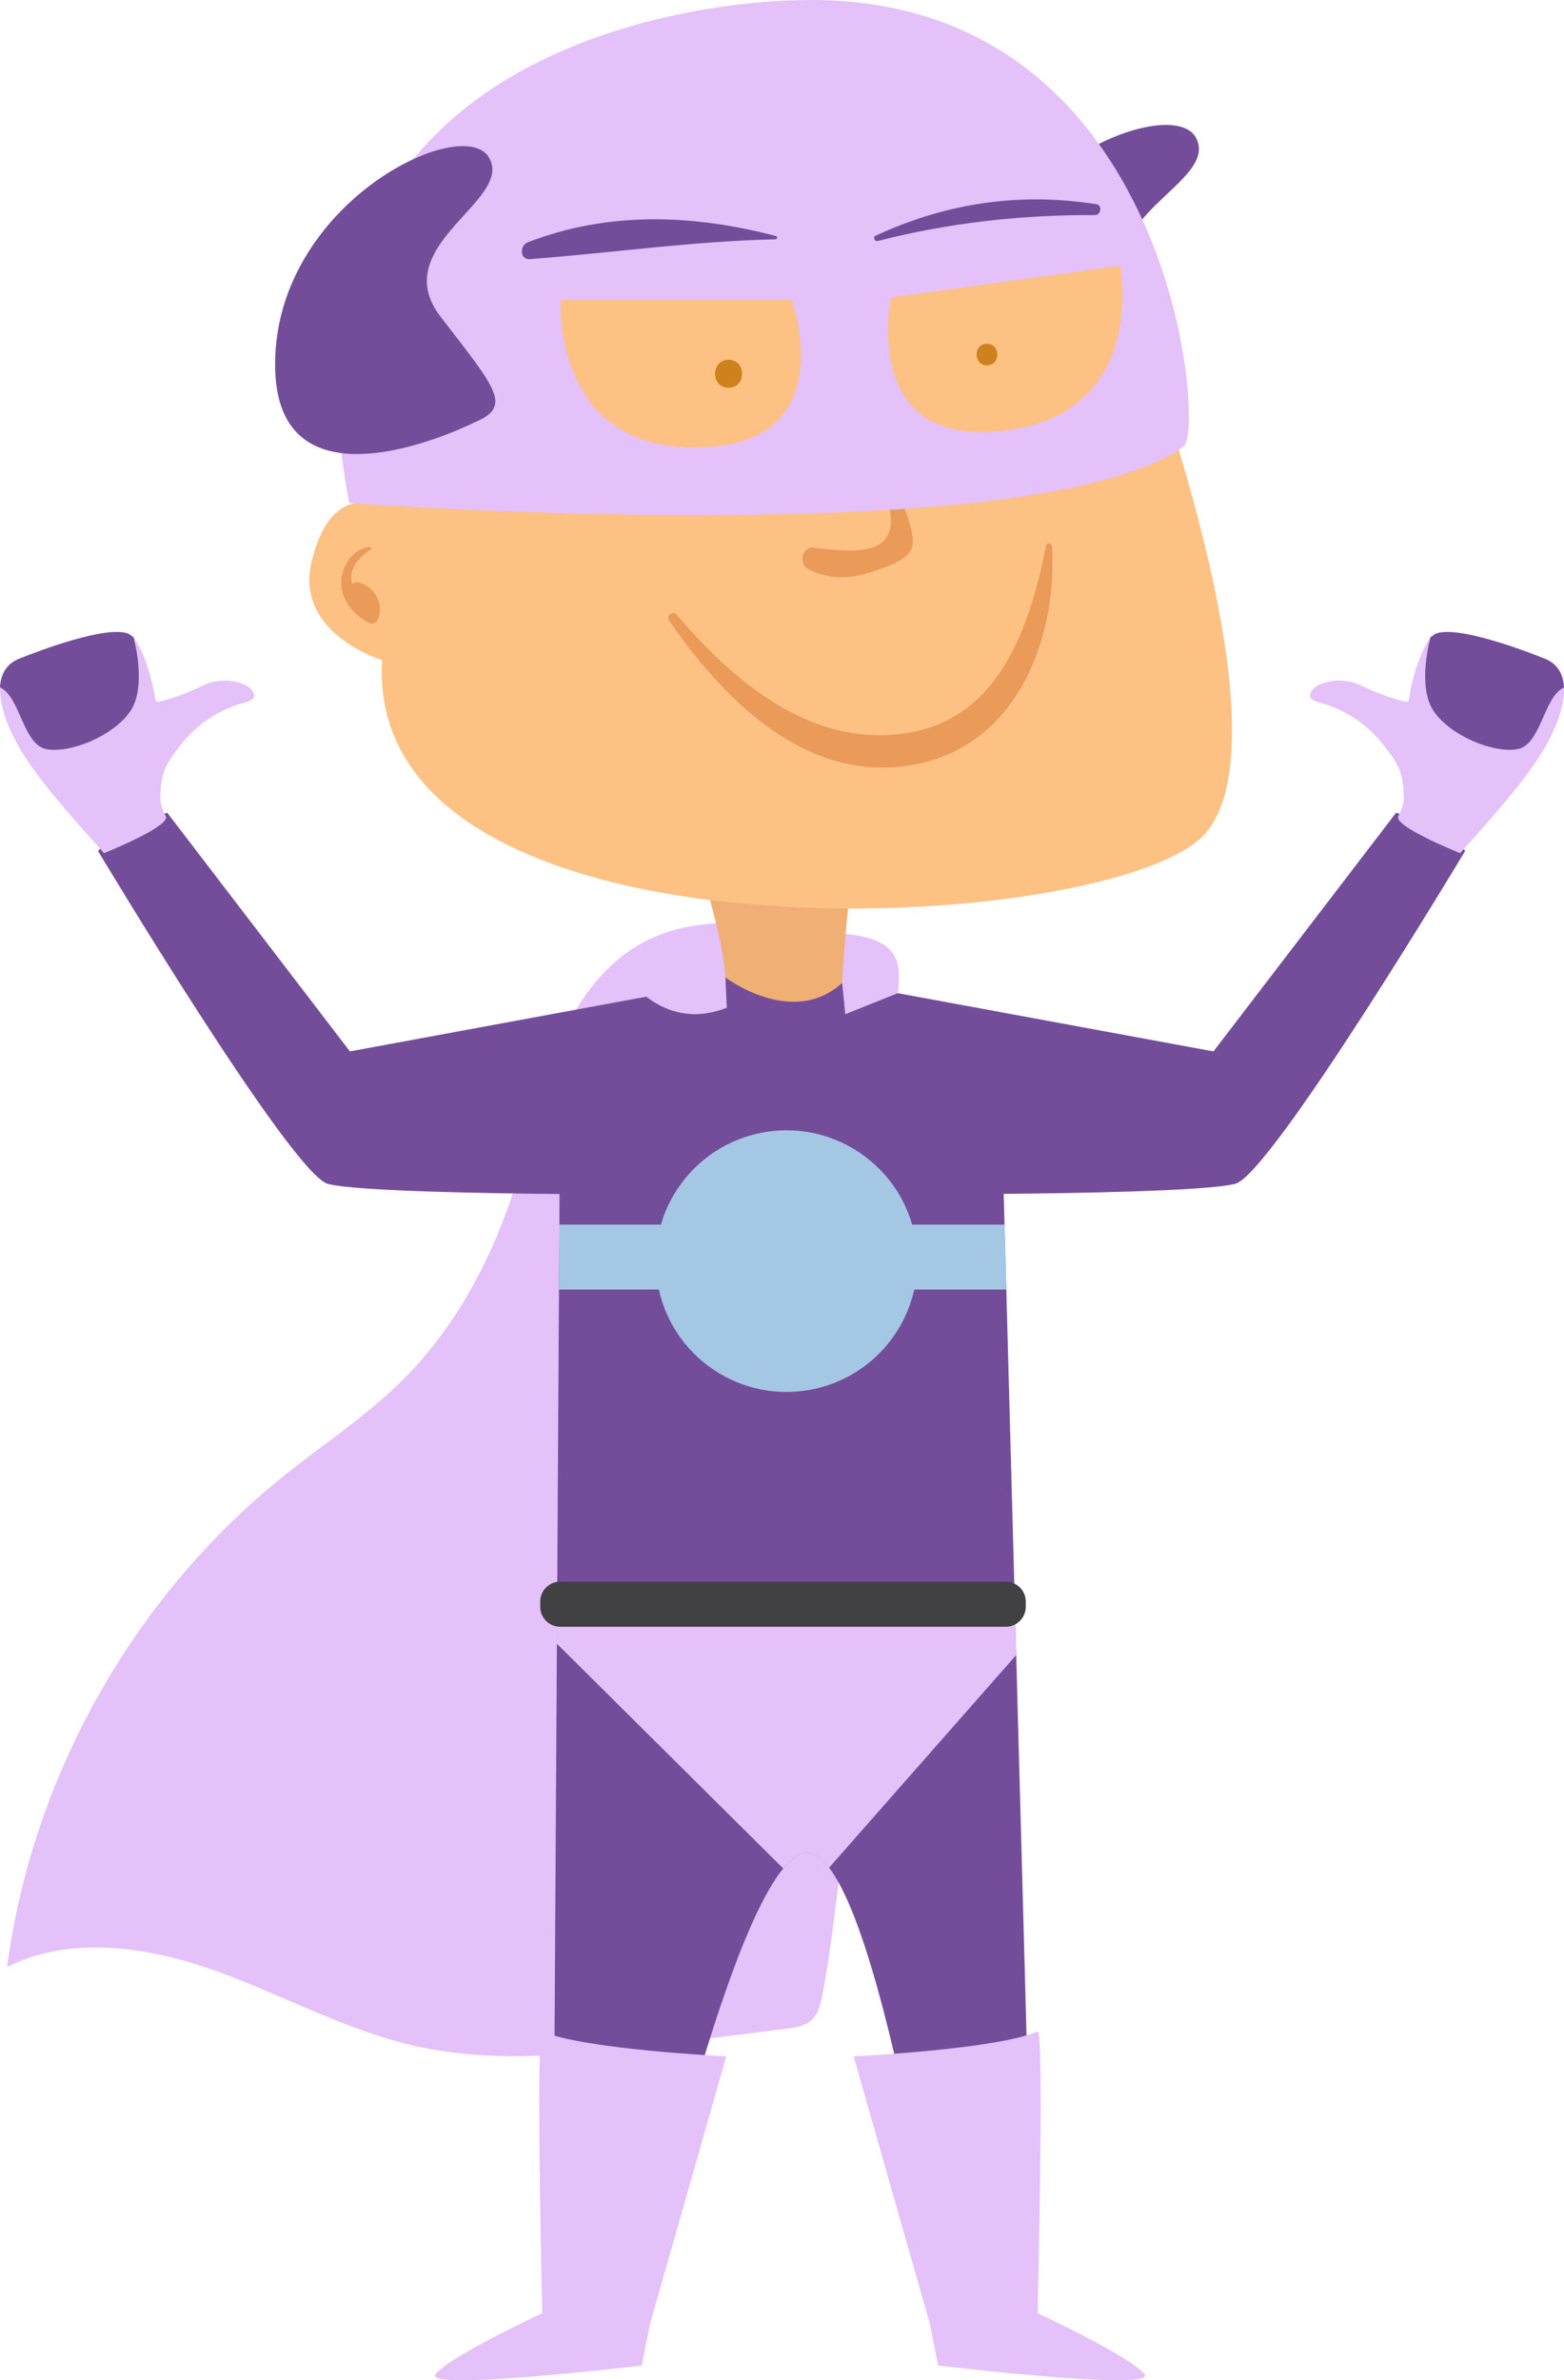
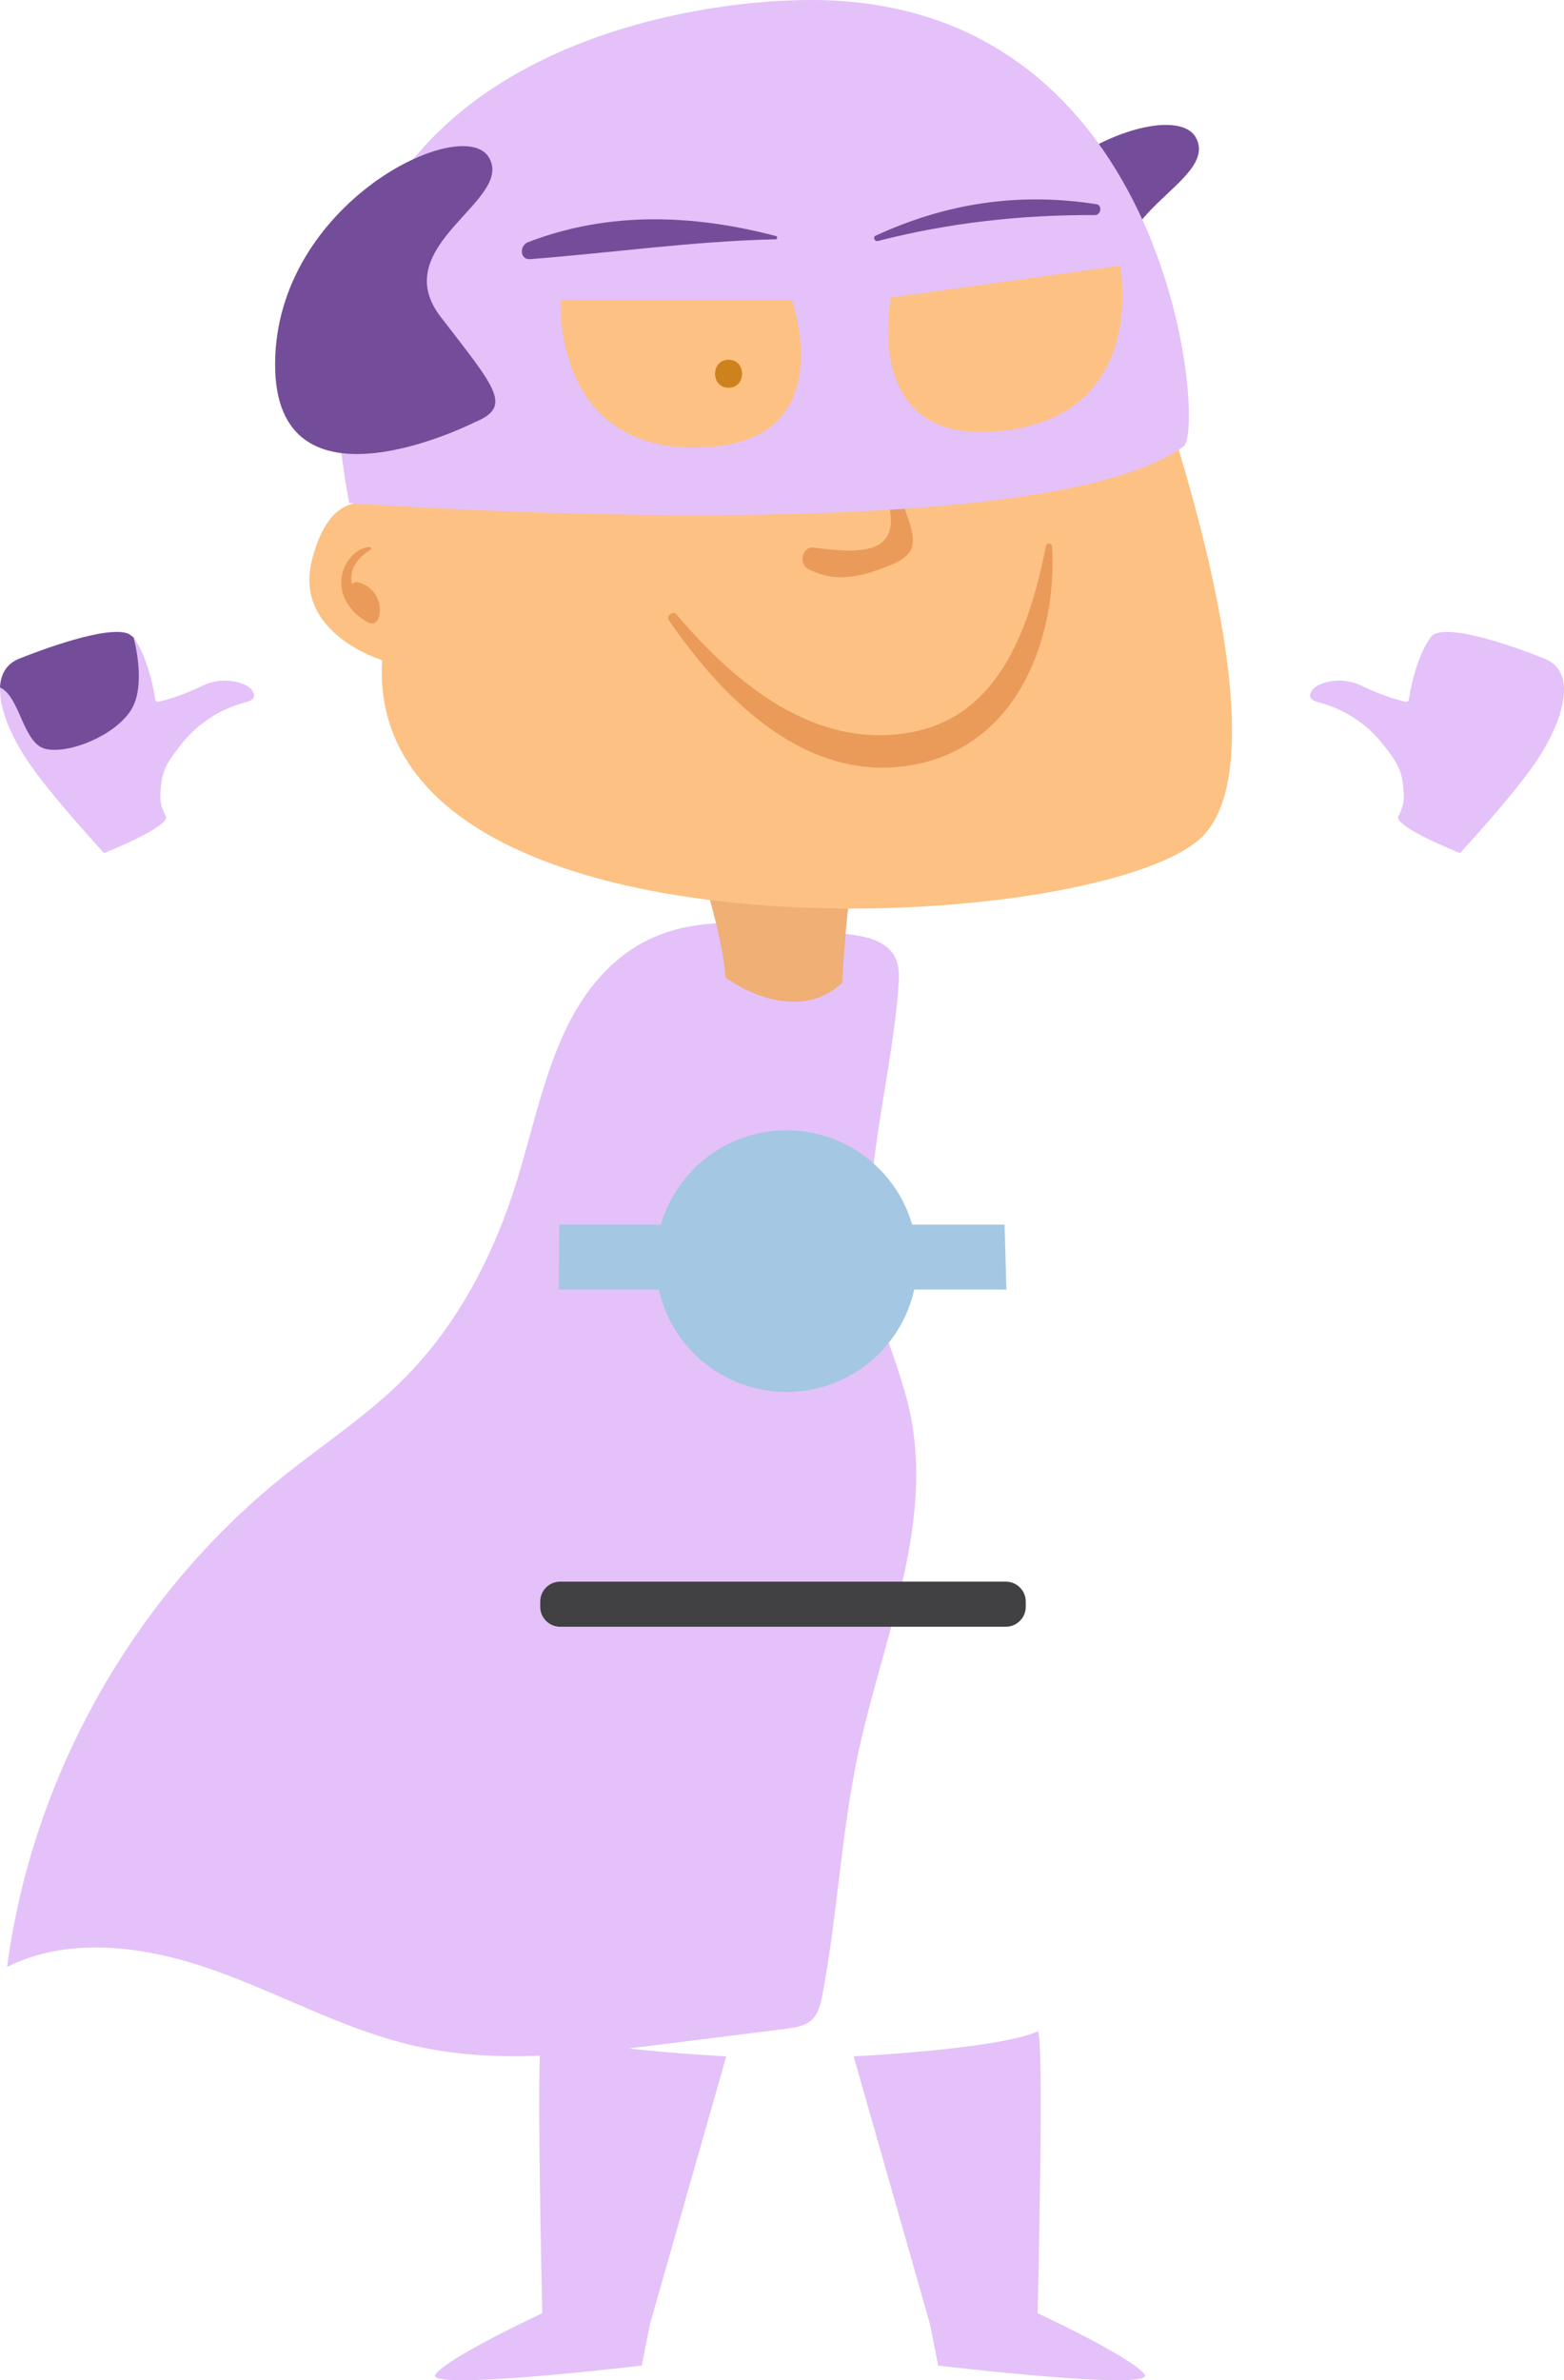
<svg xmlns="http://www.w3.org/2000/svg" width="69" height="105" viewBox="0 0 69 105" fill="none">
  <g clip-path="url(#clip0_1891_725)">
    <path d="M27.179 42.4C24.451 44.751 23.862 48.663 22.798 52.105C21.797 55.348 20.19 58.453 17.793 60.85C16.18 62.462 14.247 63.721 12.468 65.15C5.874 70.463 1.424 78.373 0.314 86.768C3.128 85.361 6.532 85.876 9.494 86.934C12.457 87.992 15.248 89.564 18.319 90.257C21.957 91.074 25.743 90.617 29.438 90.154C31.183 89.936 32.933 89.713 34.677 89.496C35.066 89.444 35.478 89.387 35.775 89.136C36.107 88.85 36.21 88.392 36.29 87.963C36.953 84.44 37.114 80.837 37.863 77.332C38.938 72.311 41.226 67.266 40.134 62.251C39.779 60.632 39.081 59.105 38.709 57.487C37.657 52.917 39.287 48.211 39.636 43.538C39.67 43.092 39.688 42.618 39.482 42.217C39.093 41.457 38.103 41.279 37.251 41.194C33.773 40.828 30.09 39.89 27.179 42.4Z" fill="#E4C1F9" />
-     <path d="M61.593 35.852L53.535 46.381L37.657 43.453L37.154 43.361C37.154 43.361 34.723 44.168 32.007 43.121C32.007 43.121 31.726 43.247 31.263 43.459L15.437 46.381L7.378 35.852C7.378 35.852 5.188 36.59 4.324 37.54C4.324 37.54 12.858 51.791 14.465 52.226C15.7 52.558 21.912 52.649 24.686 52.672L24.4 100.894C24.4 100.894 25.624 102.496 28.169 101.884C28.169 101.884 32.395 82.508 35.438 81.753C38.481 80.998 41.507 101.443 41.507 101.443C41.507 101.443 43.869 103.096 45.59 100.9L44.281 52.666C47.055 52.643 53.266 52.552 54.501 52.22C56.103 51.785 64.642 37.534 64.642 37.534C63.778 36.59 61.593 35.852 61.593 35.852Z" fill="#744D9A" />
    <path d="M30.404 36.727C30.404 36.727 31.891 41.011 32.006 43.121C32.006 43.121 34.957 45.363 37.153 43.361C37.153 43.361 37.331 39.576 37.868 37.076L30.404 36.727Z" fill="#EFAF75" />
    <path d="M51.241 17.712C51.241 17.712 42.084 21.492 42.667 14.441C43.257 7.395 51.727 4.089 52.768 6.085C53.815 8.081 47.924 9.614 50.108 12.954C52.299 16.299 52.997 17.14 51.241 17.712Z" fill="#744D9A" />
    <path d="M49.886 13.577C49.886 13.577 57.11 32.215 53.186 36.756C49.263 41.297 16.032 43.155 16.856 29.121C16.856 29.121 12.932 27.937 13.762 24.712C14.585 21.486 16.238 22.293 17.062 22.098C17.885 21.898 16.856 16.574 16.856 16.574C16.856 16.574 15.826 4.227 28.627 3.466C41.421 2.7 49.474 6.285 49.886 13.577Z" fill="#FDC183" />
    <path d="M64.419 37.636C64.551 37.459 66.461 35.429 67.571 33.879C68.966 31.94 69.664 29.664 68.148 29.058C67.188 28.675 63.653 27.331 63.11 28.12C62.658 28.772 62.406 29.613 62.24 30.379C62.212 30.511 62.189 30.648 62.172 30.785C62.143 31.014 62.046 30.968 61.828 30.911C61.222 30.756 60.61 30.511 60.05 30.242C59.506 29.984 58.86 29.95 58.3 30.168C58.139 30.23 57.979 30.316 57.882 30.459C57.608 30.882 58.059 30.945 58.351 31.031C59.215 31.288 60.015 31.763 60.639 32.409C60.833 32.609 61.011 32.821 61.176 33.044C61.4 33.336 61.617 33.633 61.748 33.976C61.886 34.331 61.92 34.714 61.931 35.086C61.943 35.458 61.857 35.675 61.691 36.007C61.462 36.458 64.419 37.636 64.419 37.636Z" fill="#E4C1F9" />
    <path d="M23.925 89.616C23.622 89.485 23.925 102.044 23.925 102.044C23.925 102.044 19.79 103.971 19.212 104.737C18.64 105.504 28.312 104.354 28.312 104.354L28.683 102.495L32.041 90.714C32.047 90.714 25.755 90.411 23.925 89.616Z" fill="#E4C1F9" />
    <path d="M45.778 89.616C46.081 89.485 45.778 102.044 45.778 102.044C45.778 102.044 49.913 103.971 50.491 104.737C51.063 105.504 41.391 104.354 41.391 104.354L41.02 102.495L37.662 90.714C37.656 90.714 43.948 90.411 45.778 89.616Z" fill="#E4C1F9" />
    <path d="M16.305 24.129C15.619 24.18 15.127 24.889 15.064 25.535C14.984 26.376 15.539 27.091 16.254 27.463C16.431 27.554 16.626 27.474 16.694 27.285C16.935 26.593 16.506 25.867 15.808 25.69C15.602 25.639 15.379 25.833 15.447 26.05C15.55 26.365 15.676 26.588 15.945 26.776C16.157 26.919 16.403 26.639 16.283 26.439C16.174 26.25 16.071 26.107 16.008 25.896C15.888 26.016 15.768 26.136 15.648 26.256C16.059 26.365 16.231 26.742 16.111 27.125C16.26 27.068 16.403 27.005 16.551 26.948C16.065 26.725 15.659 26.336 15.533 25.799C15.367 25.101 15.791 24.609 16.334 24.255C16.391 24.22 16.38 24.123 16.305 24.129Z" fill="#EA9A59" />
    <path d="M38.882 16.791C38.825 18.358 38.859 19.919 39.07 21.469C39.179 22.27 39.637 23.356 38.87 23.957C38.201 24.483 36.697 24.248 35.89 24.157C35.387 24.1 35.227 24.866 35.639 25.089C36.605 25.615 37.606 25.535 38.641 25.169C39.133 24.992 40.026 24.723 40.22 24.18C40.449 23.556 39.865 22.464 39.734 21.887C39.362 20.211 39.145 18.507 39.053 16.791C39.042 16.682 38.882 16.682 38.882 16.791Z" fill="#EA9A59" />
    <path d="M32.143 17.105C32.938 17.105 32.938 15.87 32.143 15.87C31.348 15.876 31.348 17.105 32.143 17.105Z" fill="#CE821D" />
-     <path d="M43.543 16.116C44.155 16.116 44.155 15.167 43.543 15.167C42.931 15.161 42.931 16.116 43.543 16.116Z" fill="#CE821D" />
-     <path d="M63.241 31.357C63.979 32.467 65.935 33.256 66.964 33.044C67.994 32.833 68.108 30.722 69 30.328C68.972 29.739 68.714 29.281 68.154 29.058C67.285 28.709 64.305 27.577 63.344 27.954L63.109 28.115C63.109 28.12 62.503 30.248 63.241 31.357Z" fill="#744D9A" />
    <path d="M4.586 37.636C4.455 37.459 2.545 35.429 1.435 33.879C0.039 31.94 -0.658 29.664 0.857 29.058C1.818 28.675 5.353 27.331 5.896 28.12C6.348 28.772 6.6 29.613 6.766 30.379C6.794 30.511 6.817 30.648 6.834 30.785C6.863 31.014 6.96 30.968 7.177 30.911C7.784 30.756 8.396 30.511 8.956 30.242C9.499 29.984 10.146 29.95 10.706 30.168C10.866 30.23 11.027 30.316 11.124 30.459C11.398 30.882 10.947 30.945 10.655 31.031C9.791 31.288 8.99 31.763 8.367 32.409C8.173 32.609 7.995 32.821 7.829 33.044C7.606 33.336 7.389 33.633 7.257 33.976C7.12 34.331 7.086 34.714 7.074 35.086C7.063 35.458 7.149 35.675 7.315 36.007C7.538 36.458 4.586 37.636 4.586 37.636Z" fill="#E4C1F9" />
    <path d="M5.76 31.357C5.022 32.467 3.066 33.256 2.036 33.044C1.007 32.833 0.892 30.722 0 30.328C0.029 29.739 0.286 29.281 0.846 29.058C1.716 28.709 4.696 27.577 5.657 27.954L5.891 28.115C5.891 28.12 6.497 30.248 5.76 31.357Z" fill="#744D9A" />
    <path d="M34.928 0.017C34.402 0.04 11.175 0.349 15.408 22.19C15.408 22.19 45.721 24.449 52.224 19.685C53.191 18.981 51.704 -0.675 34.928 0.017ZM31.462 19.702C24.33 20.325 24.73 13.234 24.73 13.234H34.934C34.934 13.24 37.073 19.216 31.462 19.702ZM43.633 19.05C38.005 19.33 39.309 13.12 39.309 13.12L49.416 11.724C49.416 11.724 50.783 18.69 43.633 19.05Z" fill="#E4C1F9" />
    <path d="M46.15 24.071C45.464 27.486 44.194 31.523 40.276 32.289C35.975 33.136 32.406 30.128 29.849 27.108C29.695 26.925 29.375 27.165 29.512 27.366C32.011 31.003 35.821 34.783 40.654 33.662C44.949 32.661 46.642 28.092 46.413 24.106C46.407 23.963 46.184 23.911 46.15 24.071Z" fill="#EA9A59" />
    <path d="M34.237 10.414C30.582 9.454 26.848 9.311 23.284 10.689C22.918 10.832 22.924 11.467 23.387 11.432C27.008 11.152 30.588 10.637 34.22 10.557C34.294 10.557 34.317 10.437 34.237 10.414Z" fill="#744D9A" />
    <path d="M38.726 10.632C41.86 9.826 45.075 9.471 48.306 9.488C48.569 9.488 48.649 9.054 48.369 9.008C44.96 8.476 41.763 8.951 38.629 10.398C38.492 10.46 38.589 10.666 38.726 10.632Z" fill="#744D9A" />
    <path d="M20.933 18.632C20.933 18.632 12.097 23.11 12.137 16.036C12.171 8.967 20.361 5.016 21.557 6.926C22.752 8.836 17.004 10.815 19.441 13.977C21.877 17.14 22.638 17.929 20.933 18.632Z" fill="#744D9A" />
-     <path d="M44.789 71.178H24.57L24.564 72.505L34.556 82.427C34.859 82.061 35.151 81.827 35.437 81.758C35.82 81.661 36.198 81.901 36.575 82.393L44.834 73.008L44.789 71.178Z" fill="#E4C1F9" />
    <path d="M27.436 42.79C27.436 42.79 29.1 45.626 32.063 44.454L32.005 43.121L27.436 42.79Z" fill="#E4C1F9" />
    <path d="M39.608 43.813L37.292 44.739L37.154 43.361C37.154 43.361 37.4 42.263 38.378 42.509C39.362 42.749 39.608 43.813 39.608 43.813Z" fill="#E4C1F9" />
    <path d="M44.32 54.022H24.673L24.656 56.887H44.4L44.32 54.022Z" fill="#A4C7E3" />
    <path d="M39.323 59.088C41.231 56.536 40.709 52.92 38.156 51.012C35.604 49.103 31.987 49.625 30.079 52.178C28.17 54.73 28.692 58.346 31.245 60.255C33.798 62.163 37.414 61.641 39.323 59.088Z" fill="#A4C7E3" />
    <path d="M44.373 71.762H24.715C24.229 71.762 23.834 71.367 23.834 70.881V70.652C23.834 70.166 24.229 69.772 24.715 69.772H44.373C44.859 69.772 45.254 70.166 45.254 70.652V70.881C45.254 71.367 44.859 71.762 44.373 71.762Z" fill="#414042" />
  </g>
  <defs>
    <clipPath id="clip0_1891_725">
      <rect width="69" height="105" fill="white" />
    </clipPath>
  </defs>
</svg>